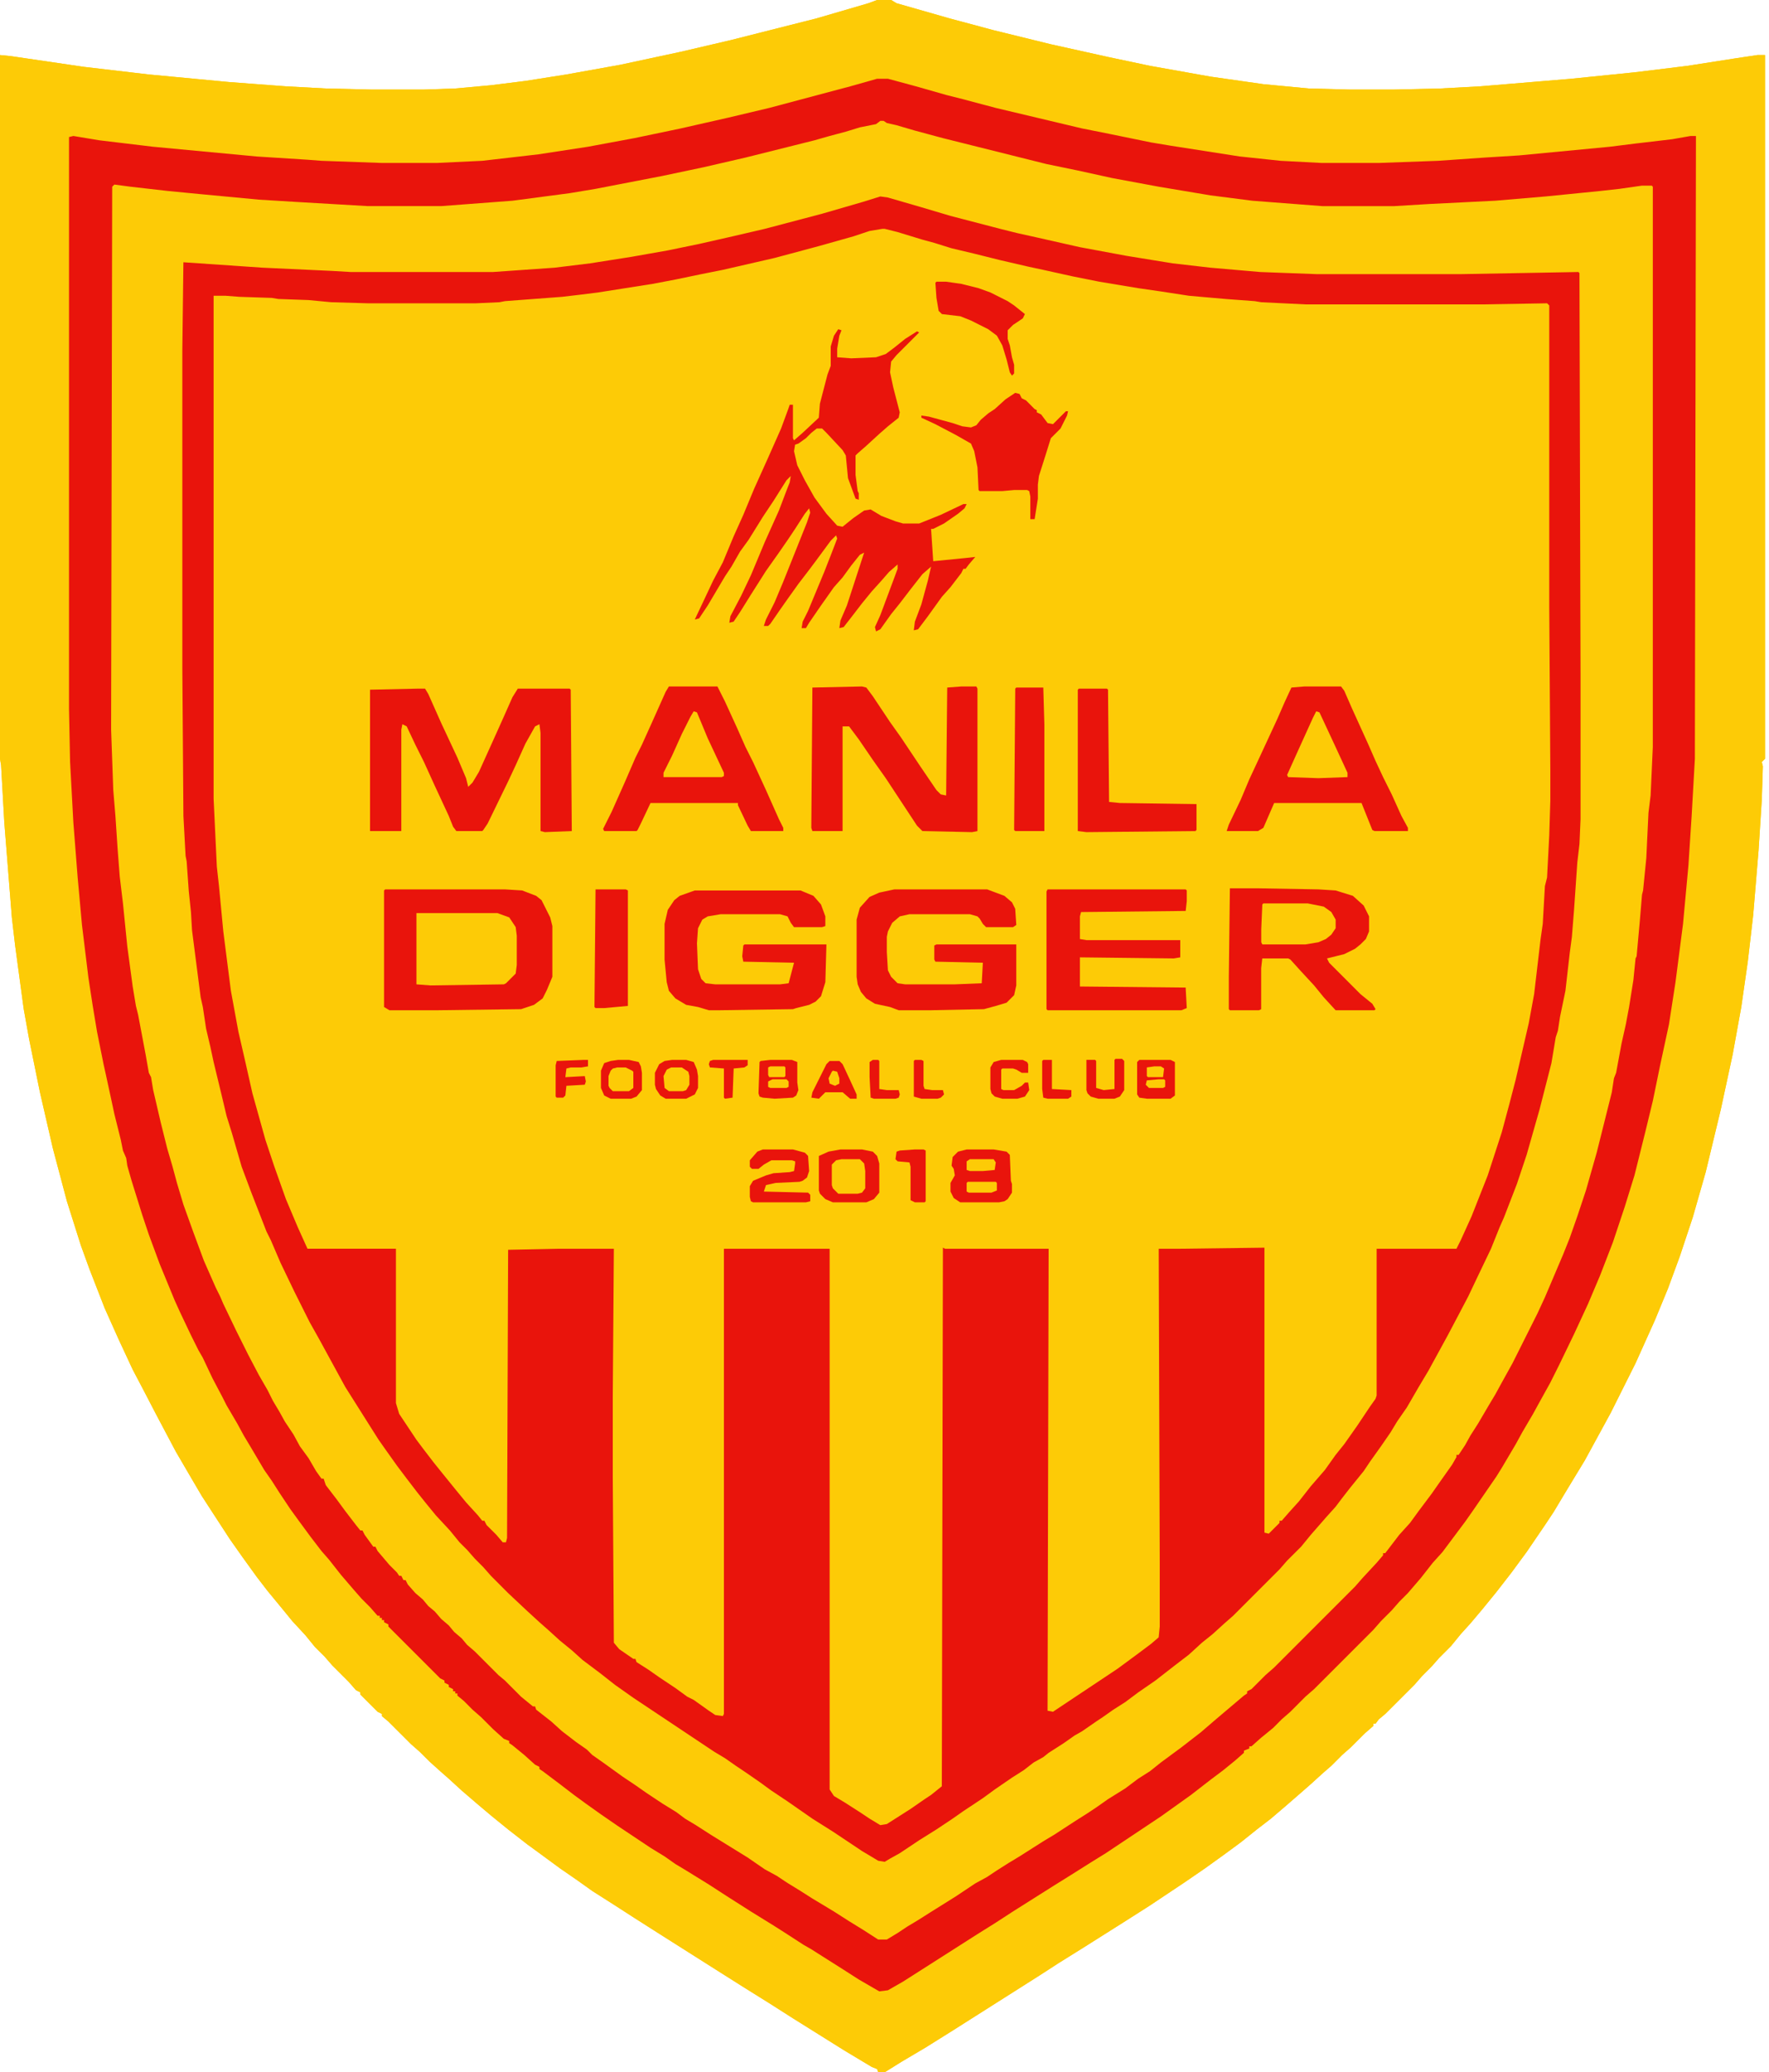
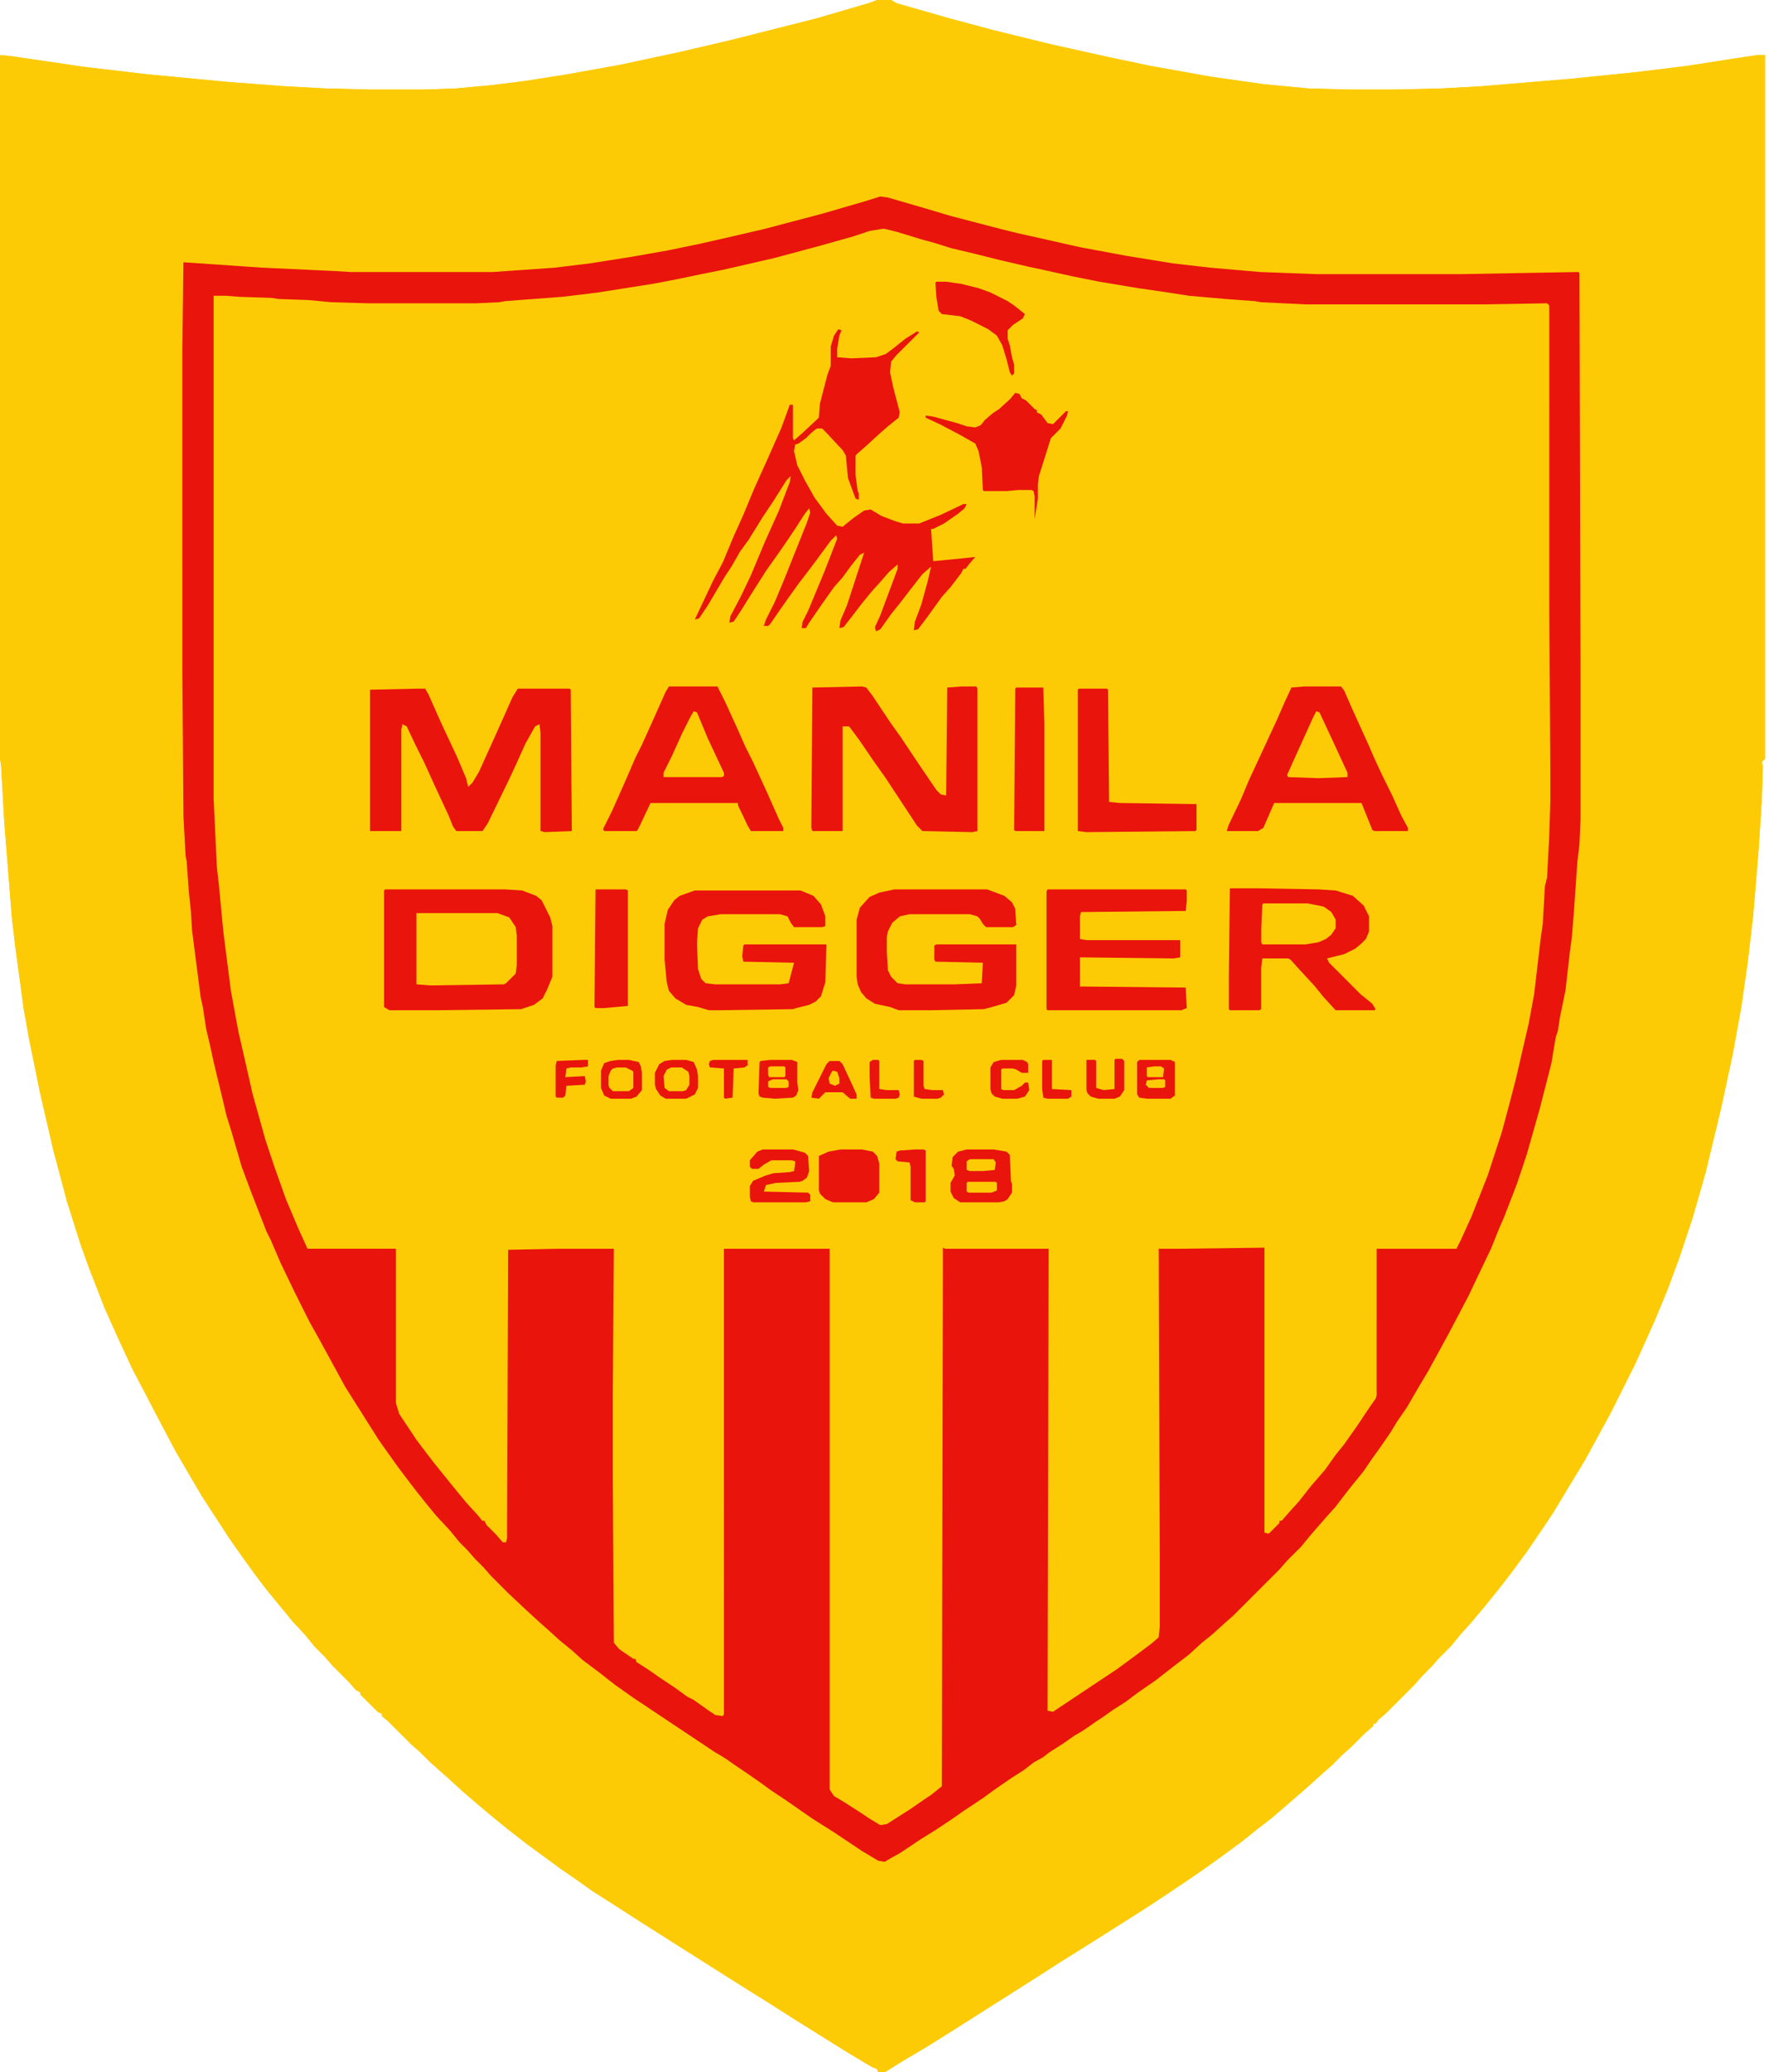
<svg xmlns="http://www.w3.org/2000/svg" width="427" height="500" fill="none">
  <path fill="#fdcb06" d="M211.72 0h3.38l1.3.78 12.77 3.65 10.67 2.86 13.8 3.39 14.07 3.12 9.9 2.09 14.58 2.6 12.76 1.82 10.94 1.04 9.9.26h10.67l11.2-.26 9.63-.52 21.88-1.82 15.36-1.56 12.76-1.56 11.72-1.83 5.2-.78h1.83v169.8l-.78.77.26 1.05-.26 8.07-.78 12.24-1.3 15.62-1.3 11.2-1.57 10.94-2.08 11.46-2.87 13.28-3.64 15.1-3.13 10.94-3.12 9.38-2.87 7.8-3.12 7.56-4.69 10.42-5.99 11.97-6.25 11.46-4.43 7.3-3.12 5.2-2.08 3.13-4.43 6.5-3.65 4.96-3.64 4.69-3.39 4.16-2.86 3.39-2.35 2.6-2.34 2.87-2.86 2.86-1.83 2.08-2.34 2.35-1.82 2.08-7.04 7.03-1.56 1.3-.78 1.05h-.52v.52l-2.08 1.82-3.39 3.38-2.08 1.83-2.6 2.6-2.09 1.82-2.86 2.6-2.09 1.83-3.9 3.39-3.65 3.12-3.38 2.6-3.91 3.13-3.9 2.87-4.7 3.38-4.94 3.39-8.6 5.73-5.72 3.64-9.9 6.25-6.25 3.9-4.43 2.87-21.35 13.54-6.25 3.91-5.73 3.39-4.17 2.6h-1.56l-.26-.78-1.3-.52-6.51-3.9-12.5-7.82-5.73-3.65-6.25-3.9-4.95-3.13-15.63-9.9-5.72-3.64-4.43-2.86-5.73-3.65-3.65-2.6-4.16-2.87-4.95-3.64-2.87-2.09-4.68-3.64-4.17-3.39-3.39-2.86-3.64-3.13-3.13-2.86-2.08-1.83-2.6-2.34-2.35-2.34-2.08-1.83-5.47-5.46-1.56-1.3v-.53l-1.04-.52-4.17-4.17v-.52l-1.04-.52-1.83-2.08-3.9-3.9-1.82-2.09-2.35-2.34-2.34-2.87-3.13-3.38-2.34-2.87-3.65-4.43-2.6-3.38-3.39-4.69-3.12-4.43-3.9-5.99-2.87-4.42-2.6-4.43-3.65-6.25-4.69-8.85-3.12-6-2.6-4.94-3.4-7.3-3.38-7.55-3.65-9.37-2.08-5.73-3.38-10.68-3.39-12.76-3.12-13.54-2.6-12.76-1.31-7.29-2.08-15.37-.79-6.77-1.82-22.91-.78-13.8-.26-1.57V13.28l2.6.26 17.71 2.6 15.63 1.83 19.27 1.82L69 20.83l9.64.52 10.93.26h12.76l7.56-.26 8.59-.78 8.33-1.04 9.9-1.56 13.02-2.34 14.58-3.13 12.24-2.86 20.57-5.21 12.5-3.65z" />
  <path fill="#fdcb06" d="M211.72 0h3.38l1.3.78 12.77 3.65 10.67 2.86 13.8 3.39 14.07 3.12 9.9 2.09 14.58 2.6 12.76 1.82 10.94 1.04 9.9.26h10.67l11.2-.26 9.63-.52 21.88-1.82 15.36-1.56 12.76-1.56 11.72-1.83 5.2-.78h1.83v169.8l-.78.77.26 1.05-.26 8.07-.78 12.24-1.3 15.62-1.3 11.2-1.57 10.94-2.08 11.46-2.87 13.28-3.64 15.1-3.13 10.94-3.12 9.38-2.87 7.8-3.12 7.56-4.69 10.42-5.99 11.97-6.25 11.46-4.43 7.3-3.12 5.2-2.08 3.13-4.43 6.5-3.65 4.96-3.64 4.69-3.39 4.16-2.86 3.39-2.35 2.6-2.34 2.87-2.86 2.86-1.83 2.08-2.34 2.35-1.82 2.08-7.04 7.03-1.56 1.3-.78 1.05h-.52v.52l-2.08 1.82-3.39 3.38-2.08 1.83-2.6 2.6-2.09 1.82-2.86 2.6-2.09 1.83-3.9 3.39-3.65 3.12-3.38 2.6-3.91 3.13-3.9 2.87-4.7 3.38-4.94 3.39-8.6 5.73-5.72 3.64-9.9 6.25-6.25 3.9-4.43 2.87-21.35 13.54-6.25 3.91-5.73 3.39-4.17 2.6h-1.56l-.26-.78-1.3-.52-6.51-3.9-12.5-7.82-5.73-3.65-6.25-3.9-4.95-3.13-15.63-9.9-5.72-3.64-4.43-2.86-5.73-3.65-3.65-2.6-4.16-2.87-4.95-3.64-2.87-2.09-4.68-3.64-4.17-3.39-3.39-2.86-3.64-3.13-3.13-2.86-2.08-1.83-2.6-2.34-2.35-2.34-2.08-1.83-5.47-5.46-1.56-1.3v-.53l-1.04-.52-4.17-4.17v-.52l-1.04-.52-1.83-2.08-3.9-3.9-1.82-2.09-2.35-2.34-2.34-2.87-3.13-3.38-2.34-2.87-3.65-4.43-2.6-3.38-3.39-4.69-3.12-4.43-3.9-5.99-2.87-4.42-2.6-4.43-3.65-6.25-4.69-8.85-3.12-6-2.6-4.94-3.4-7.3-3.38-7.55-3.65-9.37-2.08-5.73-3.38-10.68-3.39-12.76-3.12-13.54-2.6-12.76-1.31-7.29-2.08-15.37-.79-6.77-1.82-22.91-.78-13.8-.26-1.57V13.28l2.6.26 17.71 2.6 15.63 1.83 19.27 1.82L69 20.83l9.64.52 10.93.26h12.76l7.56-.26 8.59-.78 8.33-1.04 9.9-1.56 13.02-2.34 14.58-3.13 12.24-2.86 20.57-5.21 12.5-3.65zm.78 29.17-1.04.78-3.9.78-3.4 1.04-3.9 1.04-3.64 1.04-16.67 4.17-10.16 2.34-9.9 2.09-16.14 3.12-6.25 1.04-13.8 1.83-17.19 1.3h-17.7L71.08 48.7l-8.59-.52-13.8-1.3-8.08-.79-9.11-1.04-3.9-.52-.53.52-.26 131 .52 14.57.52 6.25.53 7.82.52 6.77.78 6.5 1.04 10.42 1.3 9.64.78 4.69.52 2.08 1.83 9.64.78 4.42.52 1.05.52 3.12 1.82 7.81 1.56 6.25 1.3 4.43 1.05 3.9 1.56 5.21 2.34 6.51 2.6 7.04 2.87 6.5 1.05 2.09.78 1.82 3.12 6.51 2.87 5.73 2.6 4.95 2.08 3.65 1.3 2.6 1.57 2.6 1.3 2.35 2.08 3.12 1.57 2.87 2.08 2.86 1.82 3.13 1.3 1.82h.53l.52 1.56 2.6 3.39 2.08 2.86 2.6 3.39 1.05 1.3h.52l.52 1.04 2.08 2.87h.53l.52 1.04L94 377.6l1.82 1.83.52.78h.53l.52 1.04h.52l.52 1.04 1.82 2.08 1.82 1.57 1.3 1.56 1.57 1.3 1.56 1.82 1.82 1.57 1.3 1.56 1.83 1.56 1.3 1.56 1.82 1.57 5.73 5.73 1.56 1.3 3.91 3.9 2.87 2.35h.52l.26.78 3.64 2.87 2.6 2.34 3.4 2.6 2.6 1.82 1.3 1.3 2.6 1.83 4.69 3.39 3.13 2.08 2.6 1.82 3.9 2.6 3.4 2.09 2.08 1.56 2.6 1.56 3.65 2.35 8.85 5.47 4.16 2.86 2.87 1.56 2.34 1.57 3.39 2.08 2.86 1.82 5.21 3.13 3.65 2.34 3.38 2.08 3.65 2.35h2.08l2.6-1.56 2.35-1.57 2.6-1.56 2.87-1.82 6.25-3.9 4.69-3.13 2.86-1.56 2.34-1.57 2.87-1.82 2.6-1.56 5.73-3.65 2.6-1.56 5.22-3.39 2.86-1.82 2.34-1.56 2.6-1.82 4.18-2.61 3.12-2.34 2.86-1.83 2.6-2.08 4.96-3.64 4.68-3.65 3.65-3.13 6.77-5.72.78-.53v-.52l1.04-.52 3.39-3.38 2.08-1.83 19.53-19.53 1.83-2.08 3.38-3.65 1.56-1.82v-.52h.52l3.39-4.43 2.6-2.86 2.09-2.87 3.12-4.16 1.83-2.6 3.12-4.44 1.04-1.82v-.52h.52l1.57-2.34 1.3-2.35 1.82-2.86 2.6-4.43 1.57-2.6 1.56-2.87 2.6-4.68 6-11.98 1.82-3.9 4.42-10.43 1.57-3.9 1.82-5.21 2.08-6.25 2.6-9.12 3.65-14.58.52-3.38.52-1.3 1.3-7.04 1.05-4.69.78-4.16 1.04-6.51.52-5.21.26-.52.78-8.6.52-6.25.26-1.04.79-7.8.52-10.95.52-4.16.52-11.72V45.05l-.26-.26h-2.35l-5.47.78-4.68.52-13.02 1.3-12.24 1.05-15.89.78-8.6.52h-17.18l-16.93-1.3-10.15-1.3-12.5-2.09-11.2-2.08-8.33-1.82-7.56-1.57-25-6.25-6.77-1.82-4.42-1.3-2.35-.52-.78-.52z" />
  <path fill="#fdcb06" d="m212.5 29.16 1.04.26 1.3.53 4.43 1.04 6.5 1.82 3.65 1.04 7.56 1.82 12.5 3.13 6.77 1.56 14.84 3.13 11.46 2.08L294 47.39l8.33 1.04 16.93 1.3h17.19l13.28-.77 11.2-.53 14.58-1.3 10.68-1.04 6.5-.78 3.65-.52h2.34l.27.26v135.16l-.52 11.71-.53 4.17-.52 10.94-.78 7.81-.52 3.9-.78 9.12-.26 2.87-.52 2.34-.52 4.95-.78 4.95-.79 4.16-2.08 10.16-1.04 4.69-1.3 5.73-2.6 10.41-2.09 7.3-2.08 6.5-3.13 8.6-3.12 7.55-1.56 3.9-1.83 3.91-2.08 4.17-2.34 4.95-1.83 3.12-1.82 3.65-2.35 3.9-1.56 2.87-2.34 4.17-2.6 4.16-1.57 2.6-1.04 1.57h-.52l-.52 1.3-2.35 3.65-1.82 2.6-3.64 4.95-1.57 2.08-2.08 2.6-2.86 3.4-2.35 3.12h-.52l-.52 1.04-2.86 3.12-1.83 2.09-3.9 4.16-18.75 18.75-2.09 1.83-2.34 2.34h-.52l-.26.78-2.34 1.82-2.6 2.35-2.61 2.08-3.65 3.13-3.38 2.6-5.47 4.17-2.87 2.08-2.6 1.82-3.39 2.35-3.64 2.34-3.39 2.35-2.34 1.56-11.46 7.29-4.17 2.6-6.77 4.17-5.73 3.65-3.38 2.08-3.65 2.34-5.73 3.65-2.6 1.56-2.35 1.56-2.6 1.57h-2.08l-3.65-2.35-2.6-1.56-5.73-3.65-3.9-2.34-2.87-1.82-4.17-2.6-3.65-2.35-2.34-1.3-2.6-1.82-3.91-2.35-4.95-3.12-3.64-2.35-3.39-2.08-2.08-1.56-2.6-1.57-3.91-2.6-4.17-2.87-4.43-3.12-5.47-3.9-1.3-1.3-2.86-2.1-4.17-3.38-2.34-2.08-2.09-1.56v-.52l-1.04-.53-3.38-2.86-1.83-1.82-1.82-1.56-5.73-5.73-1.56-1.3-1.56-1.83-1.57-1.3-1.56-1.82-1.56-1.3-1.56-1.83-1.83-1.56-1.3-1.56-1.56-1.3-1.82-2.09-1.57-1.56v-.52l-1.04-.52v-.52l-.78-.26-1.82-2.09-2.6-2.86-1.05-1.3v-.52l-1.04-.53-1.82-2.6-.26-.78-.78-.26-2.87-3.65-2.08-2.86-2.35-3.13-1.3-2.08v-.52h-.52l-2.34-3.39-.78-1.56-1.57-2.08-1.56-2.6-2.08-3.4-2.09-3.64-2.34-3.9-1.56-3.13-1.56-2.6-8.34-16.67-.78-1.82-2.34-5.21-1.56-4.17-1.57-3.9-1.56-4.43L44 290.1l-1.56-5.73-1.57-5.47-1.82-6.77-1.56-7.03-.78-2.86-.26-2.35-.53-1.04-.78-4.43-1.3-6.5-.78-4.7-.52-2.08-.78-4.68-1.3-9.9-.79-8.6-.26-1.3-.52-5.2-.52-6.78-.52-7.8-.52-6.26-.52-14.58.26-130.99 1.04-.52 7.55 1.04 9.38 1.04 20.57 1.82 19.01 1.05 4.17.26h17.7l17.2-1.3 9.9-1.3 6.76-1.05 8.86-1.56 13.02-2.6 7.55-1.57 10.16-2.34 17.44-4.43 2.87-.78 5.99-1.56 3.38-1.04 2.35-.53zm0 18.23-4.95 1.57-6.25 1.82-5.47 1.56-6.25 1.56-9.11 2.35-9.38 2.08-5.99 1.3-11.2 2.09-8.07 1.3-7.81 1.04-7.55.78-11.46.78H84.63l-25.52-1.3-11.2-.78-3.64-.26L44 84.63v76.83l.26 35.41.52 9.64.52 4.69.52 7.03.26 1.82.52 6.51.78 5.99 1.3 9.63.53 1.83.78 5.2 1.3 5.21.78 4.17 2.34 9.12.79 3.12 1.82 6.25 1.82 5.73 3.39 9.11 2.08 5.21 1.82 4.17 1.83 3.9 4.68 9.64 1.57 2.87 2.08 4.16 3.38 6.25 4.17 7.3 3.9 6.24 2.35 3.65 2.87 4.43 2.6 3.38 1.82 2.6 5.73 7.3 3.13 3.64 2.86 3.13 2.35 2.86 2.86 2.87 1.82 2.08 2.09 2.08 1.82 2.09 4.95 4.95 2.08 1.82 2.08 2.08 2.09 1.82 2.6 2.35 2.87 2.34 3.64 3.13 2.6 2.08 3.4 2.6 2.07 1.57 4.43 3.12 19.53 13.02 4.17 2.6 2.86 2.1 2.35 1.55 4.16 2.87 2.87 2.08 3.9 2.6 3.4 2.35 4.16 2.6 5.47 3.65 3.64 2.34 3.13 1.83 1.56-.26 2.6-1.57 2.87-1.82 5.99-3.9 3.64-2.35 3.13-2.08 2.86-2.09 4.7-3.12 2.86-2.08 3.9-2.6 2.6-1.83 1.83-1.3 1.82-1.05 2.87-2.08 3.12-1.82 1.56-1.3 2.35-1.3 2.86-2.09 2.87-1.82 5.2-3.65 3.65-2.6 4.95-3.65 4.17-3.38 2.86-2.35 2.87-2.6 2.86-2.34 2.08-2.09 2.09-1.82 11.2-11.2 1.82-2.08 2.08-2.09 2.34-2.86 2.35-2.6 2.6-2.87 1.82-2.34 2.87-3.65 3.38-4.16 1.57-2.61 2.08-2.86 2.87-4.17 1.56-2.6 1.82-2.6 3.13-5.48 2.08-3.38 2.08-3.65 1.3-2.6 2.6-4.7 6.26-12.5 3.38-7.28 1.57-3.9 1.3-2.87 3.64-9.9 1.83-5.47 3.38-12.24 2.35-9.11 1.3-7.3.52-1.82 1.04-6.25.52-2.08 1.3-11.98.26-1.04.79-10.42.78-9.9.26-2.08.26-5.99v-34.63l-.26-97.14-.26-.26-28.65.52h-34.37l-13.8-.52-14.85-1.3-9.63-1.3-10.94-1.82-13.02-2.6-10.16-2.35-4.17-1.04-8.85-2.35-7.55-2.08-7.81-2.35-3.4-1.04z" />
  <path fill="#e9140c" d="m212.5 47.4 1.82.26 8.07 2.34 7.03 2.09 11.98 3.12 4.17 1.04 4.69 1.04 10.41 2.35 11.2 2.08 11.2 1.82 9.12 1.05 11.97 1.04 13.8.52h34.38l28.65-.52.26.26.26 97.13v34.64l-.26 5.99-.52 4.43-.79 11.45-.52 6.51-.52 3.91-1.04 9.12-1.3 6.25-.52 3.38-.52 1.56-1.04 6.25-2.87 11.2-3.12 10.94-2.35 7.03-3.12 8.07-1.04 2.35-2.09 5.2-3.12 6.51-2.35 4.95-2.6 4.95-2.34 4.43-4.7 8.6-2.33 3.9-2.87 4.95-2.34 3.38-1.57 2.6-2.34 3.4-2.6 3.64-1.57 2.34-3.38 4.17-1.82 2.34-1.57 2.08-2.34 2.6-3.65 4.18-2.34 2.86-3.39 3.38-1.82 2.09-11.2 11.2-2.08 1.82-2.86 2.6-2.6 2.09-3.13 2.86-3.39 2.6-4.69 3.65-4.16 2.87-3.13 2.34-2.86 1.82-2.6 1.83-1.57 1.04-3.38 2.34-1.83 1.04-2.6 1.83-3.65 2.34-1.3 1.04-2.34 1.3-2.35 1.83-2.86 1.82-4.17 2.86-2.86 2.09-4.7 3.12-2.6 1.82-3.9 2.6-4.17 2.61-4.69 3.13-2.34 1.3-1.3.78-1.56-.26-3.91-2.34-7.03-4.69-4.95-3.12-5.99-4.17-3.9-2.6-2.87-2.09-3.39-2.34-2.34-1.57-2.6-1.82-2.6-1.56-19.54-13.02-4.43-3.13-3.64-2.86-4.17-3.13-2.6-2.34-2.87-2.34-2.86-2.6-2.08-1.83-3.13-2.87-4.43-4.16-4.16-4.17-1.83-2.08-2.08-2.09-1.82-2.08-1.83-1.82-2.34-2.87-3.38-3.64-2.35-2.87-2.08-2.6-2.6-3.39-2.35-3.12-2.6-3.65-1.83-2.6-1.82-2.87-6.25-9.9-6.25-11.45-2.34-4.17-3.65-7.29-3.38-7.03-2.35-5.47-1.04-2.08-3.65-9.38-2.34-6.25-2.34-8.07-1.3-4.17-1.3-5.46-1.83-7.56-.78-3.64-1.04-4.43-.78-5.2-.53-2.35-2.08-16.15-.26-4.42-.52-4.95-.52-7.3-.26-1.3-.52-9.63-.26-35.42V84.64l.26-21.36 19 1.3 16.94.79 4.42.26h34.38l14.84-1.04 8.6-1.05 9.9-1.56 8.84-1.56 7.56-1.56 8.07-1.83 7.81-1.82 13.8-3.64 9.9-2.87zm.52 7.81-3.13.52-3.9 1.3-8.34 2.35-10.67 2.86-12.5 2.87-5.21 1.04-6.25 1.3-5.47 1.04-13.28 2.09-4.17.52-4.43.52-13.8 1.04-1.3.26-5.73.26H88.8l-8.85-.26-5.47-.52-7.3-.26-1.56-.26-7.81-.26-3.39-.26h-2.86V192.7l.78 16.4.52 4.7 1.04 10.93 1.83 14.32 1.82 9.9 1.56 6.77 1.82 8.08 3.13 11.2 2.08 6.24 2.87 8.08 2.86 6.77 2.35 5.2h21.35v37.24l.78 2.6 4.17 6.26 1.56 2.08 2.6 3.39 2.09 2.6 3.38 4.17 2.35 2.86 2.86 3.13 1.04 1.3h.52l.52 1.04 2.35 2.34 1.56 1.83h.78l.26-1.04.26-69.54 12.24-.25h13.28l-.26 35.67v19.53l.26 39.85 1.3 1.56 3.4 2.34h.51l.26.78 2.87 1.83 2.6 1.82 3.9 2.6 2.87 2.09 1.56.78 3.65 2.6 1.56 1.05 1.83.25.26-.52V301.3h25.52v130.47l1.04 1.57 2.6 1.56 3.65 2.34 2.34 1.56 2.6 1.57 1.57-.26 5.73-3.65 3.38-2.34 1.57-1.04 2.6-2.09.26-129.95.52.26h25l-.26 111.46 1.3.26 15.63-10.41 4.95-3.65 3.12-2.34 1.82-1.56.26-2.6v-15.11l-.25-76.05h5.2l20.32-.26v68.75l1.04.26 2.6-2.6v-.52h.52l1.82-2.08 2.35-2.6 2.86-3.65 3.39-3.91 2.6-3.65 2.09-2.6 3.12-4.43 3.13-4.68 1.3-1.83.26-.78V301.3h19.27l1.04-2.08 2.6-5.73 3.91-9.9 3.39-10.41 1.82-6.77 1.56-6 3.13-13.53 1.3-7.03 1.56-13.28.52-3.65.52-9.11.52-2.09.53-10.16.26-8.33v-7.29l-.26-39.58V73.7l-.52-.52-15.37.26H315.1l-10.68-.52-1.56-.26-7.03-.52-8.85-.78-6.77-1.04-5.47-.79-9.38-1.56-6.5-1.3-7.04-1.56-3.65-.78-6.77-1.57-6.25-1.56-5.47-1.3-4.16-1.3-2.87-.78-5.99-1.83-3.12-.78z" />
-   <path fill="#e9140c" d="M211.72 19h2.6l6.77 1.83 7.3 2.08 4.16 1.05 7.81 2.08 20.83 4.95 6.52 1.3 10.15 2.08 4.69.78 16.67 2.6 9.9 1.05 9.89.52h13.8l14.32-.52 11.2-.78 8.33-.52 21.88-2.09 6.25-.78 8.85-1.04 4.43-.78h1.3l-.26 150.26-.78 13.8-.78 11.98-1.3 14.06-1.82 14.07-1.57 10.15-2.08 9.64-1.82 8.85-1.83 7.55-2.6 10.42-2.34 7.55-2.87 8.6-3.12 8.07-2.87 6.77-3.38 7.3-3.65 7.55-2.08 4.16-2.6 4.69-1.57 2.86-2.6 4.43-1.57 2.87-3.38 5.72-1.3 2.09-5.73 8.33-1.83 2.6-5.46 7.3-2.35 2.6-2.86 3.65-3.13 3.64-2.08 2.09-1.82 2.08-2.6 2.6-1.83 2.09-14.32 14.32-2.09 1.82-3.64 3.65-2.09 1.82-2.08 2.09-2.87 2.34-2.34 2.08h-.52v.52l-1.3.52v.52l-2.08 1.83-2.87 2.34-3.12 2.35-4.7 3.64-7.28 5.2-13.29 8.86-3.38 2.09-4.95 3.12-4.17 2.6-9.9 6.25-4.42 2.87-4.16 2.6-17.97 11.46-3.65 2.09-2.08.26-4.95-2.87-3.65-2.34-4.94-3.13-2.87-1.82-1.82-1.04-4.43-2.87-2.86-1.82-5.47-3.38-5.73-3.65-4.43-2.87-5.47-3.38-2.6-1.56-2.6-1.83-3.4-2.08-7.8-5.2-4.17-2.87-3.65-2.6-2.86-2.09-3.39-2.6-4.16-3.13-.78-.52v-.52l-1.05-.52-2.6-2.34-2.87-2.35-.78-.52v-.52l-1.3-.52-2.6-2.34-2.87-2.87-2.08-1.82-2.08-2.09-1.57-1.3v-.52h-.52v-.52h-.52v-.52l-1.04-.52v-.52l-1.04-.52v-.52l-1.04-.53-12.5-12.5v-.51l-1.04-.53v-.52h-.53v-.52h-.52v-.52h-.52l-1.82-2.08-2.08-2.08-1.83-2.09-3.12-3.64-2.87-3.65-1.82-2.08-2.6-3.39-2.87-3.9-2.08-2.87-2.6-3.9-1.83-2.87-1.82-2.6-3.39-5.73-1.56-2.6-1.56-2.87-2.6-4.43-1.05-2.08-2.34-4.43-2.34-4.95-1.05-1.82-1.82-3.65-2.6-5.47-1.3-2.86-3.65-8.86-2.6-7.03-1.57-4.68-2.6-8.34-1.04-3.64-.26-1.83-.79-1.82-.52-2.6-1.56-6.25-.78-3.65-1.3-5.99-.52-2.34-1.57-7.81-1.04-6.25-1.04-6.78-1.56-12.76-1.04-11.45-1.04-13.28-.79-14.59-.26-12.76V33.07l1.05-.26 6.25 1.04 13.02 1.56 25 2.35 12.24.78 3.38.26 14.58.52h13.29l10.93-.52 13.54-1.56 11.98-1.83 11.2-2.08 11.2-2.34 11.46-2.6 9.9-2.35 19.53-5.2zm.78 10.16-1.04.79-3.91.78-3.39 1.04-3.9 1.04-3.65 1.04-16.67 4.17-10.15 2.34-9.9 2.09-16.14 3.12-6.25 1.04-13.8 1.82-17.2 1.3H88.8L71.1 48.7l-8.6-.53-13.8-1.3-8.08-.78-9.11-1.04-3.9-.52-.53.52-.26 130.99.52 14.58.52 6.25.52 7.81.52 6.78.78 6.5 1.05 10.42 1.3 9.64.78 4.69.52 2.08 1.82 9.63.78 4.43.53 1.04.52 3.13 1.82 7.81 1.56 6.25 1.3 4.43 1.05 3.9 1.56 5.21 2.34 6.51 2.6 7.03 2.87 6.51 1.04 2.09.78 1.82 3.13 6.51 2.86 5.73 2.6 4.95 2.1 3.64 1.3 2.6 1.56 2.61 1.3 2.35 2.08 3.12 1.56 2.87 2.09 2.86 1.82 3.13 1.3 1.82h.52l.52 1.56 2.6 3.39 2.1 2.86 2.6 3.39 1.04 1.3h.52l.52 1.04 2.08 2.87h.52l.52 1.04 2.87 3.38 1.82 1.82.52.79h.52l.52 1.04h.52l.52 1.04 1.83 2.08 1.82 1.56 1.3 1.57 1.56 1.3 1.57 1.82 1.82 1.56 1.3 1.57 1.83 1.56 1.3 1.56 1.82 1.56 5.73 5.73 1.56 1.3 3.9 3.91 2.87 2.35h.52l.26.78 3.65 2.86 2.6 2.35 3.39 2.6 2.6 1.82 1.3 1.3 2.61 1.83 4.69 3.38 3.12 2.09 2.6 1.82 3.91 2.6 3.39 2.09 2.08 1.56 2.6 1.56 3.65 2.35 8.86 5.47 4.16 2.86 2.87 1.56 2.34 1.56 3.39 2.09 2.86 1.82 5.2 3.13 3.66 2.34 3.38 2.08 3.65 2.35h2.08l2.6-1.57 2.35-1.56 2.6-1.56 2.87-1.82 6.25-3.91 4.68-3.12 2.87-1.57 2.34-1.56 2.87-1.82 2.6-1.57 5.73-3.64 2.6-1.56 5.21-3.39 2.87-1.82 2.34-1.56 2.6-1.83 4.17-2.6 3.13-2.35 2.86-1.82 2.6-2.08 4.95-3.65 4.7-3.64 3.64-3.13 6.77-5.73.78-.52v-.52l1.04-.52 3.39-3.39 2.08-1.82 19.53-19.53 1.82-2.08 3.39-3.65 1.56-1.82v-.52h.52l3.39-4.43 2.6-2.87 2.08-2.86 3.13-4.17 1.82-2.6 3.13-4.43 1.04-1.82v-.52h.52l1.56-2.35 1.3-2.34 1.83-2.86 2.6-4.43 1.56-2.6 1.57-2.87 2.6-4.69 6-11.97 1.81-3.91 4.43-10.42 1.56-3.9 1.83-5.21 2.08-6.25 2.6-9.12 3.65-14.58.52-3.39.52-1.3 1.3-7.03 1.05-4.69.78-4.16 1.04-6.51.52-5.21.26-.52.78-8.6.52-6.25.26-1.04.78-7.81.52-10.94.52-4.17.53-11.71V45.05l-.26-.26h-2.35l-5.47.78-4.69.52-13.01 1.3-12.25 1.04-15.88.79-8.6.52h-17.18l-16.93-1.3-10.15-1.3-12.5-2.09-11.2-2.08-8.34-1.83-7.55-1.56-25-6.25-6.77-1.82-4.43-1.3-2.34-.53-.78-.52z" />
  <path fill="#e9140c" d="m202.34 79.43.78.26-.52 1.3-.52 3.13v2.08l3.39.26 5.99-.26 2.34-.78 2.08-1.56 2.6-2.09 2.87-1.82.52.26-5.47 5.47-1.3 1.56-.26 2.6.78 3.65 1.56 6-.26 1.3-2.6 2.08-2.08 1.82-3.13 2.87-2.08 1.82-.52.52v4.69l.52 3.9.26.52v1.57l-.78-.27-1.82-4.94-.53-5.47-.78-1.3-3.9-4.17-1.04-1.04h-1.3l-1.3 1.04-1.31 1.3-1.82 1.3-.79.26-.26 1.57.78 3.38 1.83 3.65 2.34 4.17 2.87 3.9 2.6 2.87 1.3.26 2.6-2.09 2.61-1.82 1.56-.26 2.6 1.56 3.4 1.3 1.82.53h3.9l5.21-2.09 5.47-2.6h.78l-.52 1.04-1.56 1.3-3.39 2.35-2.6 1.3h-.52l.52 7.8 7.81-.77 2.34-.26-1.56 1.82-.78 1.04h-.52l-.52 1.04-2.6 3.39-2.09 2.34-3.38 4.7-2.35 3.12-1.04.26.26-2.09 1.56-4.16 1.57-5.73.78-3.39-2.09 1.82-2.86 3.65-2.6 3.39-2.09 2.6-2.6 3.65-1.04.52-.27-1.04 1.3-2.87 3.4-9.11.77-2.09v-1.04l-2.08 1.82-1.82 2.09-2.35 2.6-2.34 2.87-2.6 3.38-1.83 2.34-1.04.26.26-1.82 1.56-3.64 3.91-11.98.26-.78-1.04.52-2.08 2.6-2.09 2.87-2.08 2.34-3.13 4.43-2.86 4.16-.78 1.3h-1.04l.26-1.56 1.3-2.6 3.9-9.38 1.83-4.68 1.3-3.39-.26-.78-1.3 1.3-3.65 4.95-1.56 2.08-2.6 3.39-2.6 3.64-1.83 2.6-2.34 3.4-.53.51h-1.04l.52-1.56 2.09-4.16 2.08-4.95 5.73-14.33.78-2.34-.26-1.04-1.04 1.3-2.35 3.65-1.56 2.34-2.34 3.39-3.13 4.42-3.64 5.73-2.6 4.17-1.57 2.34-1.04.26.26-1.56 2.6-4.95 2.35-4.94 3.38-8.08 3.39-7.55 2.08-5.47.52-1.3.26-1.56-1.04 1.04-3.12 4.95-2.6 3.9-3.4 5.47-2.08 2.87-2.08 3.64-1.56 2.34-4.17 7.04-2.08 3.12-1.04.26 2.34-4.95 2.08-4.42 2.35-4.43 2.6-6.25 2.34-5.2 2.6-6.26 3.4-7.55 3.12-7.03 1.82-4.95.26-.78h.78v8.07l.26.52 2.09-1.82 3.9-3.65.26-3.38 1.83-7.03.78-2.09V83.6l.78-2.6zM92.97 214.59h28.9l4.17.26 3.38 1.3 1.3 1.04 2.09 4.17.52 2.08v12.24l-1.3 3.13-1.04 2.08-2.09 1.56-3.12 1.04-20.05.26H94l-1.3-.78v-28.12zm8.07-48.44h1.56l.78 1.3 3.13 7.03 3.9 8.34 2.09 4.94.52 2.09 1.04-1.04 1.56-2.6 3.65-8.08 2.34-5.21 2.08-4.69 1.3-2.08h12.5l.27.26.26 34.11-6.51.26-1.04-.26v-23.7l-.26-2.08-1.05.52-2.34 4.17-2.34 5.2-1.83 3.91-4.94 10.16-1.05 1.56-.26.26h-6.25l-.78-1.04-1.04-2.6-3.39-7.3-2.6-5.72-2.08-4.17-2.09-4.43-1.04-.52-.26 1.3v24.48h-7.55v-34.11zm107.03-.52 1.04.26 1.56 2.08 4.17 6.25 2.6 3.65 4.7 7.03 3.9 5.73 1.04 1.04 1.3.26.26-26.04 3.39-.26h3.64l.27.52v34.37l-1.3.26-11.99-.26-1.3-1.3-7.55-11.46-3.13-4.42-3.38-4.95-2.34-3.13h-1.57v25.26h-7.29l-.26-.78.26-33.85zm106.77 0h8.86l.78 1.04 1.82 4.17 3.9 8.59 1.83 4.17 1.82 3.9 2.08 4.17 2.35 5.2 1.56 2.87v.78h-8.07l-.52-.26-2.6-6.5h-21.1l-2.6 5.98-1.3.78h-7.56l.52-1.56 2.87-5.99 2.08-4.95 1.82-3.9 4.95-10.68 1.82-4.17 1.57-3.38zm-153.38 0h11.71l1.83 3.64 2.86 6.25 2.08 4.7 1.83 3.64 3.12 6.77 3.13 7.03 1.04 2.08v.78h-7.81l-.78-1.3-2.35-4.95v-.52h-21.1l-2.34 4.95-.78 1.56-.26.26h-7.8l-.27-.52 2.08-4.16 3.13-7.03 2.6-6 1.56-3.12 2.35-5.2 3.38-7.56zm135.41 48.7h6.77l14.59.26 4.16.26 4.17 1.3 2.6 2.34 1.3 2.6v3.65l-.77 1.82-1.3 1.3-1.3 1.05-2.61 1.3-4.17 1.04.52 1.04 7.55 7.56 2.87 2.34.78 1.3-.26.26h-9.38l-2.86-3.12-2.34-2.87-3.13-3.38-2.6-2.87-.52-.26h-6.25l-.27 2.35v9.9l-.52.25h-7.03l-.26-.26v-7.81zm-80.99.26h22.4l4.16 1.56 1.83 1.56.78 1.56.26 3.91-.78.52h-6.51l-.78-.78-.78-1.3-.53-.52-1.82-.52h-14.58l-2.34.52-1.83 1.56-1.04 2.08-.26 1.3v3.65l.26 4.43.78 1.56 1.56 1.56 1.83.26h11.98l6.5-.26.27-4.95-11.46-.26-.26-.52v-3.38l.52-.26h19.27v9.9l-.52 2.34-1.82 1.82-2.6.78-2.87.78-12.76.26h-7.82l-2.08-.78-3.65-.78-2.08-1.3-1.3-1.56-.78-1.83-.26-1.82v-13.8l.78-2.87 2.34-2.6 2.35-1.04zm-48.17.26h25.52l3.12 1.3 1.82 2.08 1.05 2.87v2.34l-.78.26h-6.78l-.78-1.04-.78-1.56-1.82-.52h-14.32l-3.13.52-1.3.78-1.04 2.08-.26 3.65.26 6.25.78 2.34 1.04 1.04 2.34.26h15.63l2.08-.26 1.3-4.95-12.24-.26-.26-1.3.26-2.6.27-.26h19.79l-.26 9.11-1.05 3.39-1.3 1.3-1.56.78-3.12.78-.79.26-17.7.26h-2.6l-2.61-.78-2.87-.52-2.6-1.56-1.56-1.82-.53-2.09-.52-5.47v-8.6l.78-3.38 1.57-2.34 1.3-1.04zm85.15-.26h33.33l.27.26v2.6l-.26 2.34-25.26.27-.27 1.04v5.47l1.57.26h22.65v4.16l-1.56.26-22.66-.26v7.03l25.52.26.27 4.95-1.3.52h-32.3l-.26-.26v-28.38z" />
  <path fill="#fdcb06" d="M100.52 220.31h19.54l2.86 1.04 1.56 2.35.26 2.08v7.03l-.26 2.09-2.34 2.34-.52.26-17.71.26-3.39-.26z" />
-   <path fill="#e9140c" d="M260.42 166.15h6.77l.26.26.26 27.08 2.6.26 18.5.26v6.25l-.27.26-26.3.26-2.08-.26v-34.11zm-15.37-71.36 1.05.26.52 1.04 1.04.52 2.08 2.09.52.26v.52l1.05.52 1.56 2.08 1.3.26 3.12-3.12h.52l-.25 1.04-1.57 3.13-2.34 2.34-1.3 4.17-1.57 4.94-.26 2.09v3.38l-.78 4.95h-1.04v-5.47l-.26-1.3-.52-.26h-3.13l-2.86.26h-5.47l-.26-.26-.26-5.47-.78-3.9-.78-1.83-3.65-2.08-4.95-2.6-3.38-1.57v-.52l1.82.26 5.73 1.56 2.34.78 2.09.27 1.3-.53 1.04-1.3 1.82-1.56 1.57-1.04 2.6-2.35zm.26 71.1h6.52l.26 8.85v25.78h-7.03l-.27-.26.27-34.11zm-101.56 48.7h7.3l.51.25v27.87l-5.72.52h-2.09l-.26-.26zm59.12 62.75h5.2l2.61.53 1.04 1.04.52 1.82v7.03l-1.3 1.56-1.82.78h-8.08l-1.82-.78-1.3-1.3-.26-.78v-8.33l2.34-1.05zm30.47 0h6.5l3.13.53.78.78.26 6.25.26.78v2.08l-1.04 1.56-.78.52-1.3.26h-9.38l-1.56-1.04-.78-1.56v-2.08l1.04-1.83-.26-1.56-.52-.78.26-2.08 1.3-1.3zm-7.3-209.37h2.35l3.64.52 4.17 1.04 2.87 1.04 4.16 2.09 1.56 1.04 2.6 2.08-.51 1.04-2.35 1.57-1.3 1.3v2.08l.52 1.56.52 2.87.52 1.82v2.08l-.52.53-.52-.79-.78-3.12-1.04-3.39-1.3-2.34-2.09-1.56-4.16-2.09-2.6-1.04-4.43-.52-.78-.78-.53-3.12-.26-3.65z" />
+   <path fill="#e9140c" d="M260.42 166.15h6.77l.26.26.26 27.08 2.6.26 18.5.26v6.25l-.27.26-26.3.26-2.08-.26v-34.11zm-15.37-71.36 1.05.26.52 1.04 1.04.52 2.08 2.09.52.26v.52l1.05.52 1.56 2.08 1.3.26 3.12-3.12h.52l-.25 1.04-1.57 3.13-2.34 2.34-1.3 4.17-1.57 4.94-.26 2.09v3.38l-.78 4.95v-5.47l-.26-1.3-.52-.26h-3.13l-2.86.26h-5.47l-.26-.26-.26-5.47-.78-3.9-.78-1.83-3.65-2.08-4.95-2.6-3.38-1.57v-.52l1.82.26 5.73 1.56 2.34.78 2.09.27 1.3-.53 1.04-1.3 1.82-1.56 1.57-1.04 2.6-2.35zm.26 71.1h6.52l.26 8.85v25.78h-7.03l-.27-.26.27-34.11zm-101.56 48.7h7.3l.51.25v27.87l-5.72.52h-2.09l-.26-.26zm59.12 62.75h5.2l2.61.53 1.04 1.04.52 1.82v7.03l-1.3 1.56-1.82.78h-8.08l-1.82-.78-1.3-1.3-.26-.78v-8.33l2.34-1.05zm30.47 0h6.5l3.13.53.78.78.26 6.25.26.78v2.08l-1.04 1.56-.78.52-1.3.26h-9.38l-1.56-1.04-.78-1.56v-2.08l1.04-1.83-.26-1.56-.52-.78.26-2.08 1.3-1.3zm-7.3-209.37h2.35l3.64.52 4.17 1.04 2.87 1.04 4.16 2.09 1.56 1.04 2.6 2.08-.51 1.04-2.35 1.57-1.3 1.3v2.08l.52 1.56.52 2.87.52 1.82v2.08l-.52.53-.52-.79-.78-3.12-1.04-3.39-1.3-2.34-2.09-1.56-4.16-2.09-2.6-1.04-4.43-.52-.78-.78-.53-3.12-.26-3.65z" />
  <path fill="#fdcb06" d="M304.95 217.97h10.68l3.9.78 1.82 1.3 1.05 1.83v2.08l-1.05 1.56-1.3 1.04-1.82.79-3.13.52h-10.4l-.26-.52v-3.13l.26-5.99zm-137.5-46.35.78.26 2.6 6.25 3.91 8.33v.78l-.52.26h-14.06v-1.04l2.08-4.17 2.34-5.2 2.09-4.17zm150.26 0 .78.26 3.64 7.81 3.13 6.77v1.04l-7.03.26-7.3-.26-.25-.52 2.34-5.2 3.9-8.6z" />
  <path fill="#e9140c" d="M184.12 277.34h7.29l2.86.78.78.78.26 3.65-.52 1.56-1.04.78-.78.26-5.73.26-2.34.52-.52 1.57 10.68.26.52.52v1.56l-1.05.26h-12.76l-.52-.26-.26-1.04v-2.6l.78-1.3 3.13-1.3 1.82-.53 3.9-.26 1.05-.26.26-1.82v-.52l-.78-.26h-4.95l-1.82 1.04-1.3 1.04h-1.57l-.52-.52v-1.56l1.82-2.09zm-21.88-21.61h3.39l1.82.52.78 1.82.26 1.56v2.87l-.78 1.56-2.08 1.04h-4.95l-1.3-.78-1.04-1.56-.26-1.04v-2.87l1.04-2.08 1.3-.78zm112.76 0h7.56l1.04.52v8.07l-1.05.78h-5.72l-1.83-.26-.52-.78v-7.81zm-125.78 0h2.6l2.35.52.52 1.04.26 1.56v4.17l-1.3 1.56-1.3.52h-4.95l-1.56-.78-.78-1.82v-4.17l.78-1.82 1.56-.52zm36.72 0h5.2l1.31.52v4.94l.26 1.83-.52 1.3-.78.52-4.43.26-2.86-.26-.78-.26-.26-.78.26-7.55.26-.26z" />
-   <path fill="#fdcb06" d="M203.13 279.69h4.42l1.04 1.04.26 1.82v4.17l-.78 1.04-1.04.26h-4.69l-1.3-1.3-.26-.78v-4.95l1.04-1.04z" />
  <path fill="#e9140c" d="M200.26 255.99h2.35l.78.78 1.82 3.9 1.56 3.4v1.03h-1.56l-1.82-1.56h-4.17l-1.56 1.56-1.82-.26.26-1.3 3.38-6.77zm20.58 21.35h2.08l.52.26v12.24l-.26.26h-2.34l-1.05-.52v-8.07l-.26-1.04-2.86-.26-.52-.52.26-1.82.78-.27zm20.83-21.61h5.2l1.05.52.26.52v2.08h-1.56l-1.3-.78-.79-.26h-2.6l-.26.26v4.69l.52.26h2.6l1.83-1.04.78-.78h.78l.26 1.82-1.04 1.56-1.82.52h-3.65l-1.82-.52-.78-.78-.27-1.04v-5.2l.79-1.31zm27.6-.26h1.57l.52.52v7.03l-1.05 1.56-1.3.52h-3.9l-1.83-.52-.78-.78-.26-.78v-7.3h2.09l.26.27v6.51l1.82.52 2.6-.26v-7.03zm-128.38.26h1.04v1.56l-1.56.26h-2.6l-1.05.26-.26 2.09 4.69-.26.26 1.3-.26.78-4.43.26-.26 2.34-.52.52h-1.56l-.26-.26v-7.55l.26-1.04zm31.25 0h8.33v1.3l-.78.52-2.6.26-.26 7.03-1.83.26-.26-.26v-7.03l-3.38-.26-.26-.78.26-.78z" />
  <path fill="#fdcb06" d="M161.98 257.56h2.6l1.57 1.04.26 1.04v2.08l-.78 1.3-.79.26h-3.38l-1.04-.78-.26-2.86.78-1.56zm-13.02 0h2.08l1.56.78.27.26v3.9l-1.05.78h-3.9l-.78-.78-.26-.52v-2.34l.52-1.3.52-.52z" />
  <path fill="#e9140c" d="M220.84 255.73h1.56l.52.26v5.99l.26.78 1.82.26h2.6l.27 1.04-.78.78-.78.26h-3.91l-1.82-.52v-8.6zm30.99 0h2.08v7.03l4.69.26v1.56l-.79.52h-4.94l-1.04-.26-.27-2.08v-6.77zm-41.15 0h1.3l.26.26v6.77l1.82.26h2.87l.26 1.04-.26.78-.78.26h-5.21l-.78-.26-.26-4.95v-3.64z" />
  <path fill="#fdcb06" d="M234.11 279.69h5.73l.52.78-.26 1.82-2.86.26h-3.13l-.78-.26v-2.08zm-.52 5.46h6.77l.26.26v1.83l-1.3.52h-5.47l-.52-.26v-2.09zm-47.65-27.86h3.38l.26.26v2.08l-.26.26h-3.65l-.26-.52v-1.82zm92.7 0h1.57l.78.52-.26 2.08h-3.65l-.26-.26v-2.08zm-92.18 3.12h3.38l.52.52v1.3l-.52.27h-3.9l-.53-.26v-1.3zm93.23 0h1.3l.26.26v1.57l-.52.26h-3.39l-.78-.78.26-1.05zm-78.65-2.08 1.04.26.52 1.56v1.3l-1.04.53-1.3-.52-.26-1.3.78-1.57z" />
</svg>